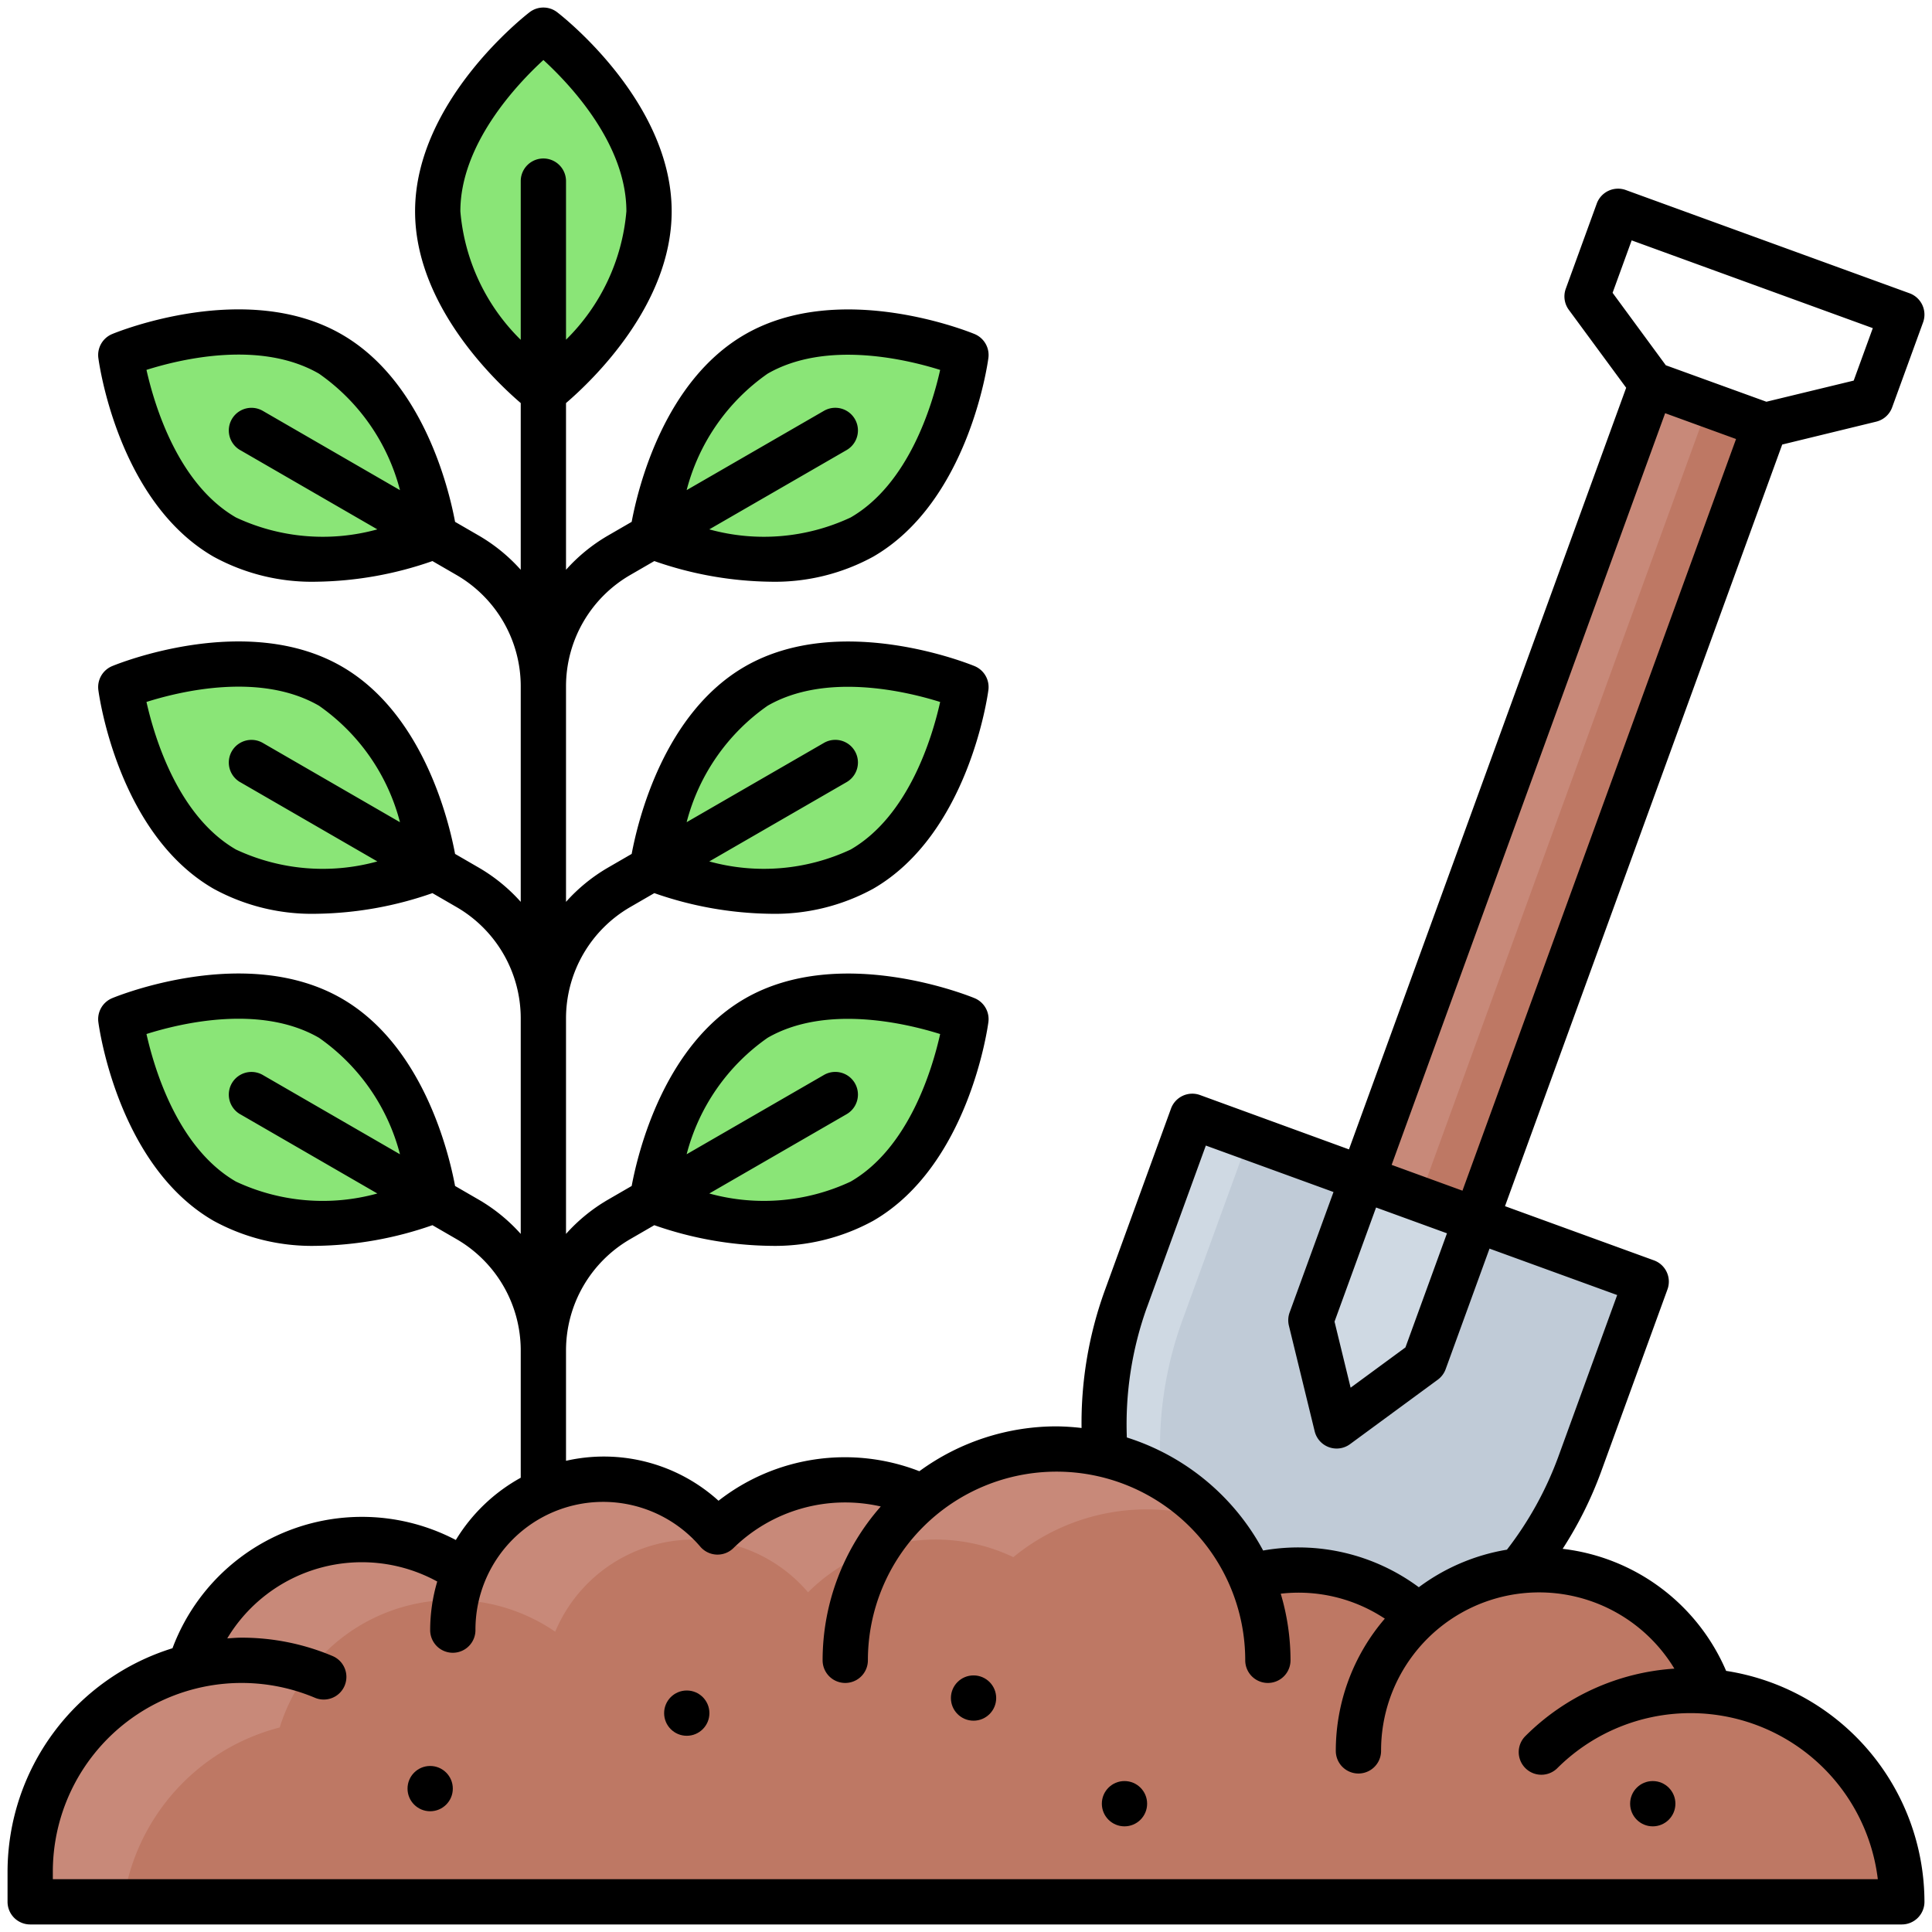
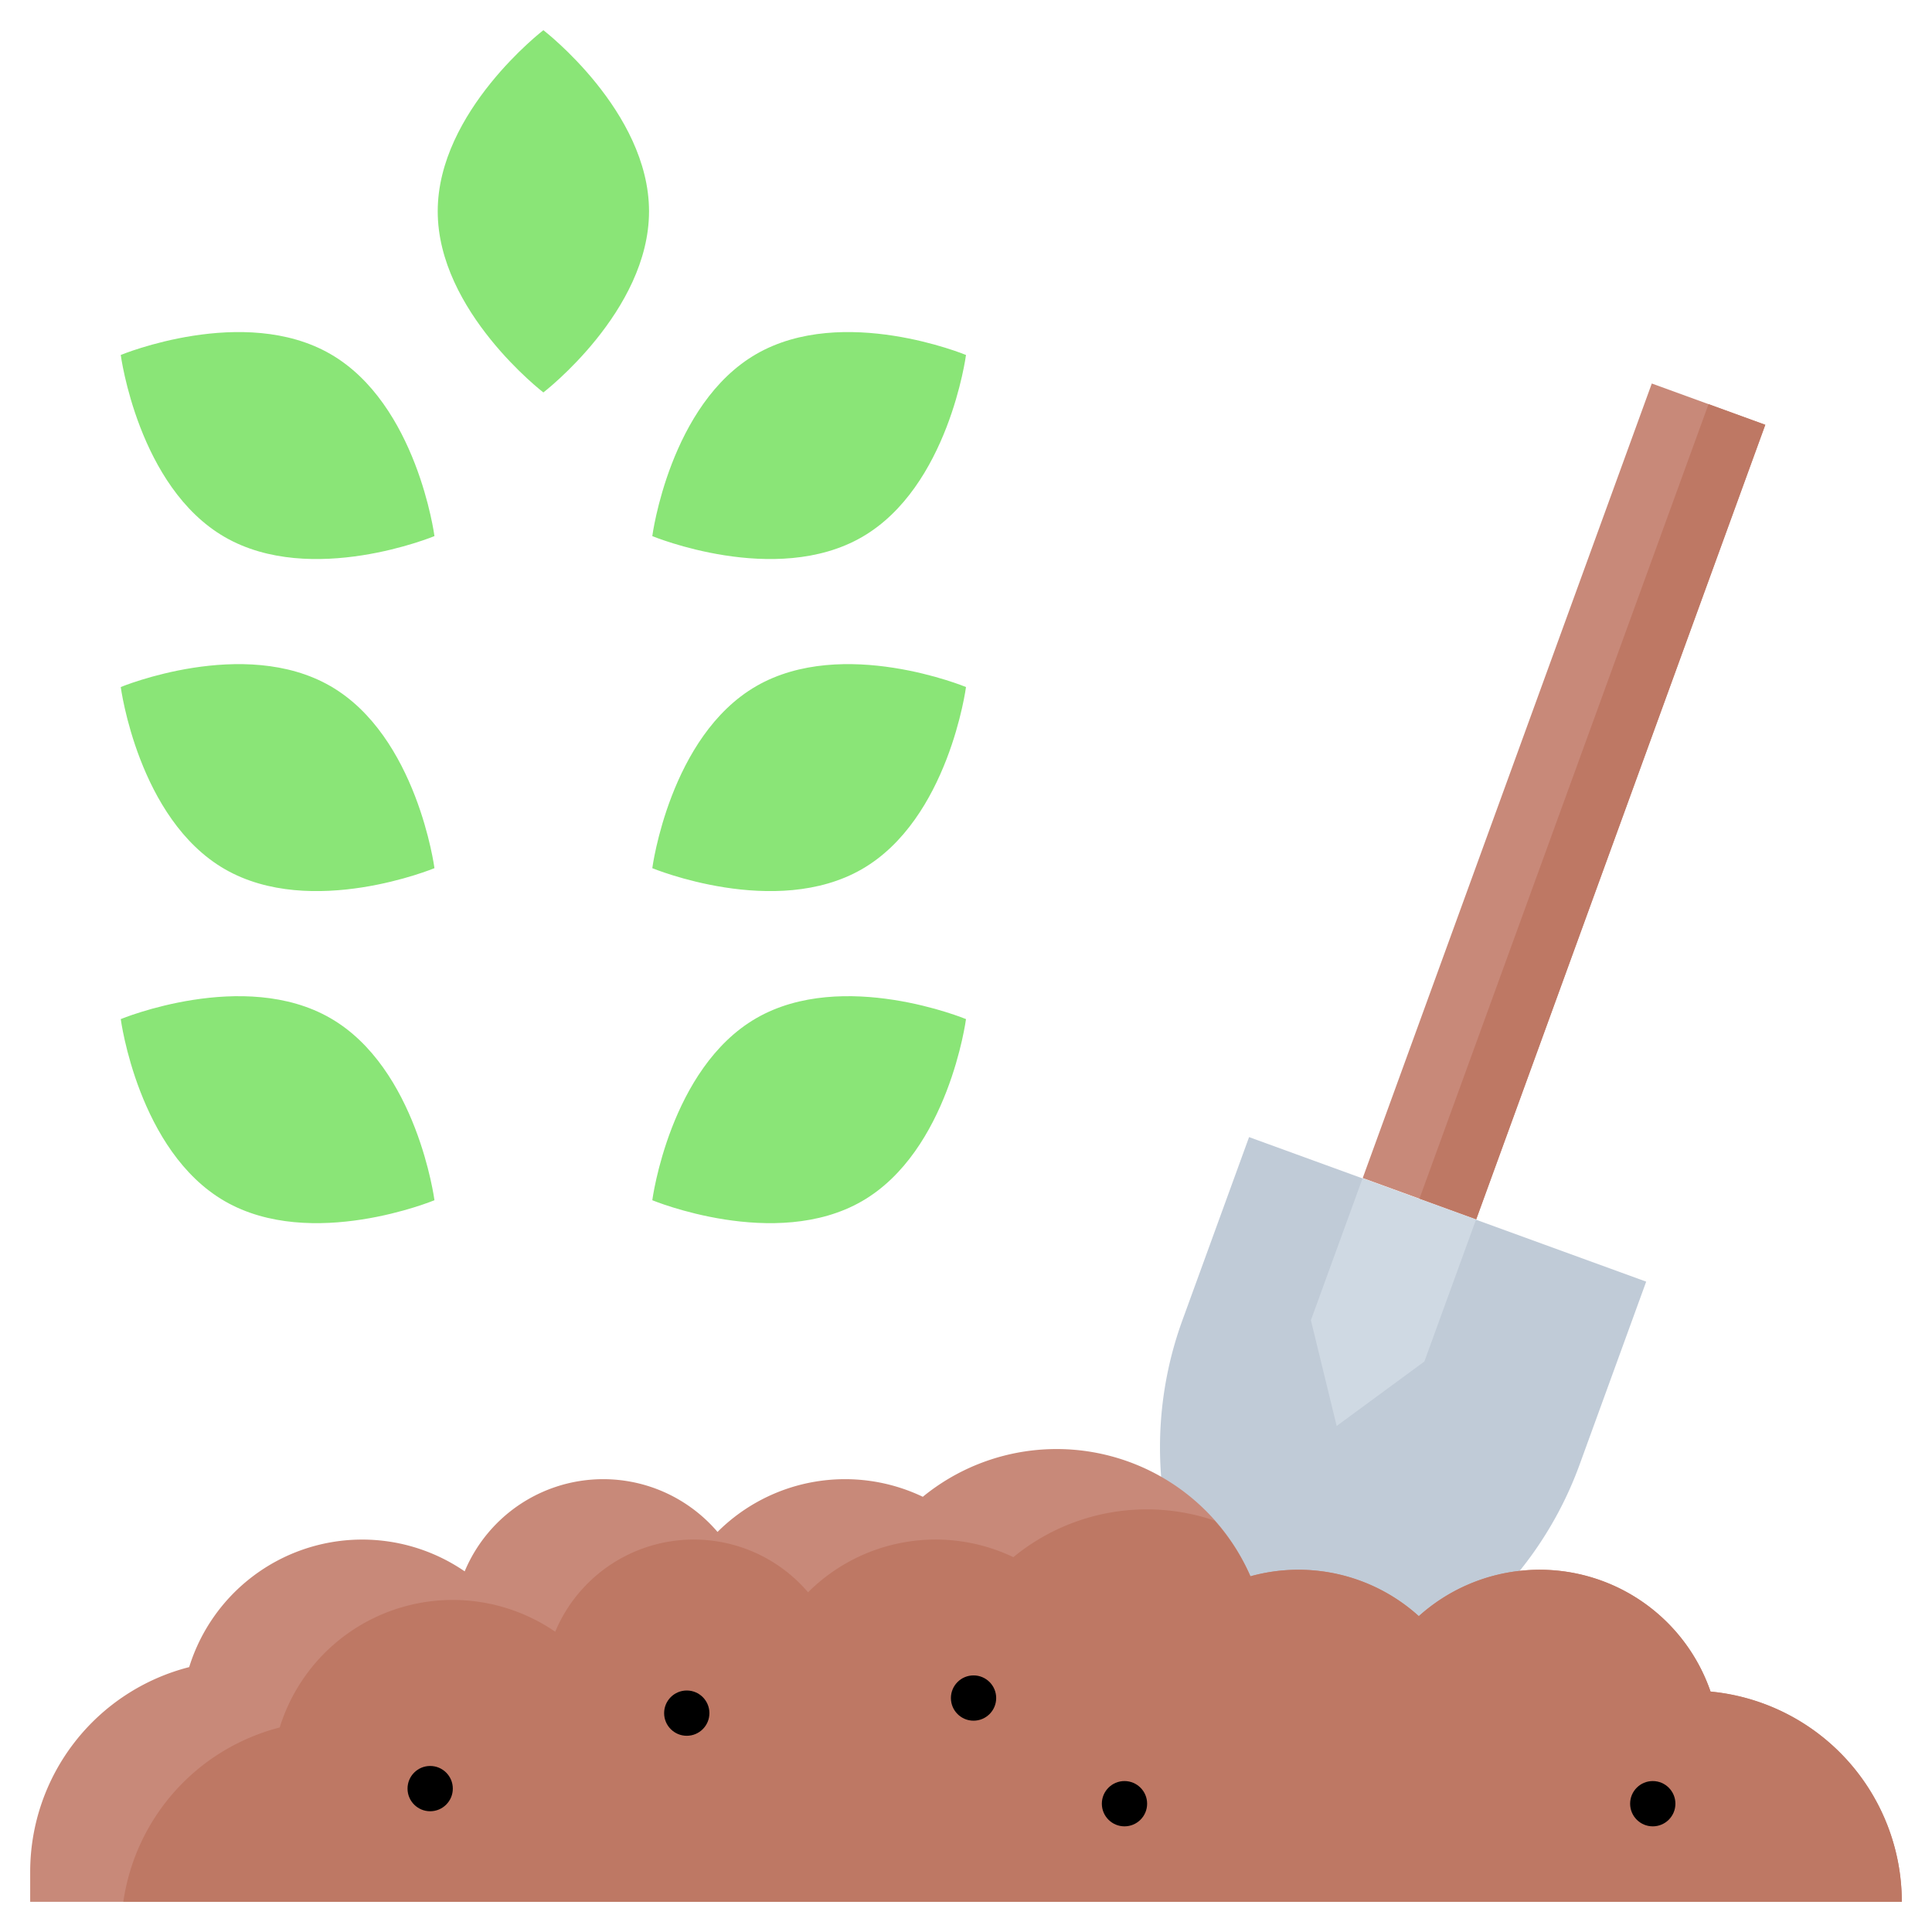
<svg xmlns="http://www.w3.org/2000/svg" id="Filled_Expand" viewBox="0 0 64 64" data-name="Filled Expand">
  <path d="m37.803 24.564h28v4h-28z" fill="#c88979" transform="matrix(.342 -.94 .94 .342 9.123 66.158)" />
-   <path d="m39.5 36.984 15.035 5.472-2.208 6.067a12.326 12.326 0 0 1 -11.465 8.111 12.33 12.33 0 0 1 -3.57-13.584z" fill="#cfd9e3" />
  <path d="m41.946 56.572a12.326 12.326 0 0 0 10.378-8.049l2.208-6.067-13.155-4.788-2.208 6.066a12.325 12.325 0 0 0 2.777 12.838z" fill="#c0cbd7" />
  <path d="m45.136 39.036 3.758 1.368-1.71 4.698-2.905 2.135-.854-3.503z" fill="#cfd9e3" />
  <g fill="#8ae577">
    <path d="m4 22.759s4.076-1.687 6.946-.031 3.446 6.031 3.446 6.031-4.076 1.688-6.946.032-3.446-6.032-3.446-6.032z" />
    <path d="m32 22.759s-4.076-1.687-6.946-.031-3.446 6.031-3.446 6.031 4.076 1.688 6.946.032 3.446-6.032 3.446-6.032z" />
    <path d="m4 11.759s4.076-1.687 6.946-.031 3.446 6.031 3.446 6.031-4.076 1.688-6.946.032-3.446-6.032-3.446-6.032z" />
    <path d="m18 1s3.5 2.686 3.5 6-3.5 6-3.5 6-3.5-2.686-3.5-6 3.5-6 3.5-6z" />
-     <path d="m32 11.759s-4.076-1.687-6.946-.031-3.446 6.031-3.446 6.031 4.076 1.688 6.946.032 3.446-6.032 3.446-6.032z" />
+     <path d="m32 11.759s-4.076-1.687-6.946-.031-3.446 6.031-3.446 6.031 4.076 1.688 6.946.032 3.446-6.032 3.446-6.032" />
    <path d="m4 33.759s4.076-1.687 6.946-.031 3.446 6.031 3.446 6.031-4.076 1.688-6.946.032-3.446-6.032-3.446-6.032z" />
    <path d="m32 33.759s-4.076-1.687-6.946-.031-3.446 6.031-3.446 6.031 4.076 1.688 6.946.032 3.446-6.032 3.446-6.032z" />
  </g>
  <path d="m1 62a7 7 0 0 1 5.267-6.775 6 6 0 0 1 9.126-3.172 4.976 4.976 0 0 1 8.376-1.306 5.979 5.979 0 0 1 6.8-1.164 7 7 0 0 1 10.854 2.634 5.94 5.94 0 0 1 5.577 1.32 5.986 5.986 0 0 1 9.664 2.5 7 7 0 0 1 6.336 6.963h-62z" fill="#c88979" />
  <path d="m4.085 63h58.915a7 7 0 0 0 -6.336-6.966 5.986 5.986 0 0 0 -9.664-2.497 5.94 5.94 0 0 0 -5.578-1.32 7.007 7.007 0 0 0 -1.187-1.845 6.965 6.965 0 0 0 -6.667 1.211 5.979 5.979 0 0 0 -6.8 1.164 4.976 4.976 0 0 0 -8.376 1.306 6 6 0 0 0 -9.126 3.172 6.994 6.994 0 0 0 -5.181 5.775z" fill="#be7864" />
  <path d="m38.743 25.906h28v2h-28z" fill="#be7864" transform="matrix(.342 -.94 .94 .342 9.42 67.266)" />
  <circle cx="14.25" cy="59.25" r=".75" />
  <circle cx="37.25" cy="59.75" r=".75" />
  <circle cx="54.75" cy="59.75" r=".75" />
  <circle cx="32.25" cy="56.25" r=".75" />
  <circle cx="22.75" cy="56.75" r=".75" />
-   <path d="m57.18 55.35a6.741 6.741 0 0 0 -5.415-4.043 12.789 12.789 0 0 0 1.264-2.528l2.208-6.066a.75.75 0 0 0 -.448-.962l-4.934-1.795 9.183-25.23 3.113-.758a.749.749 0 0 0 .528-.472l1.026-2.819a.752.752 0 0 0 -.449-.962l-9.4-3.42a.751.751 0 0 0 -.961.448l-1.026 2.82a.749.749 0 0 0 .1.7l1.9 2.582-9.183 25.23-4.933-1.8a.751.751 0 0 0 -.962.448l-2.208 6.067a12.879 12.879 0 0 0 -.755 4.514 7.831 7.831 0 0 0 -.828-.054 7.7 7.7 0 0 0 -4.545 1.486 6.8 6.8 0 0 0 -6.653.978 5.656 5.656 0 0 0 -5.052-1.323v-3.662a4.261 4.261 0 0 1 2.125-3.68l.8-.463a12.079 12.079 0 0 0 3.834.684 6.787 6.787 0 0 0 3.418-.83c3.154-1.821 3.789-6.388 3.815-6.583a.752.752 0 0 0 -.457-.791c-.18-.074-4.454-1.807-7.608.013-2.675 1.545-3.536 5.056-3.752 6.208l-.8.463a5.705 5.705 0 0 0 -1.375 1.125v-7.146a4.261 4.261 0 0 1 2.125-3.68l.8-.463a12.079 12.079 0 0 0 3.834.684 6.787 6.787 0 0 0 3.418-.83c3.154-1.821 3.789-6.388 3.815-6.583a.752.752 0 0 0 -.457-.791c-.18-.073-4.454-1.806-7.608.013-2.675 1.545-3.536 5.056-3.752 6.208l-.8.463a5.705 5.705 0 0 0 -1.375 1.125v-7.146a4.261 4.261 0 0 1 2.125-3.68l.8-.463a12.079 12.079 0 0 0 3.834.684 6.787 6.787 0 0 0 3.418-.83c3.154-1.821 3.789-6.388 3.815-6.583a.752.752 0 0 0 -.457-.791c-.18-.074-4.454-1.806-7.608.013-2.675 1.545-3.536 5.056-3.752 6.208l-.8.463a5.705 5.705 0 0 0 -1.375 1.125v-5.523c.889-.763 3.5-3.263 3.5-6.352 0-3.642-3.639-6.476-3.793-6.595a.75.75 0 0 0 -.914 0c-.154.119-3.793 2.953-3.793 6.595 0 3.089 2.611 5.589 3.5 6.352v5.523a5.705 5.705 0 0 0 -1.375-1.125l-.8-.463c-.216-1.152-1.077-4.663-3.752-6.208-3.154-1.823-7.428-.088-7.608-.013a.752.752 0 0 0 -.457.791c.026.2.661 4.762 3.815 6.583a6.787 6.787 0 0 0 3.418.83 12.079 12.079 0 0 0 3.834-.684l.8.463a4.261 4.261 0 0 1 2.125 3.68v7.146a5.705 5.705 0 0 0 -1.375-1.125l-.8-.463c-.216-1.152-1.077-4.663-3.752-6.208-3.154-1.823-7.428-.088-7.608-.013a.752.752 0 0 0 -.457.791c.026.2.661 4.762 3.815 6.583a6.787 6.787 0 0 0 3.418.83 12.079 12.079 0 0 0 3.834-.684l.8.463a4.261 4.261 0 0 1 2.125 3.68v7.146a5.705 5.705 0 0 0 -1.375-1.125l-.8-.463c-.216-1.152-1.077-4.663-3.752-6.208-3.154-1.823-7.428-.088-7.608-.013a.752.752 0 0 0 -.457.791c.026.2.661 4.762 3.815 6.583a6.787 6.787 0 0 0 3.418.83 12.079 12.079 0 0 0 3.834-.684l.8.463a4.261 4.261 0 0 1 2.125 3.68v4.223a5.779 5.779 0 0 0 -2.15 2.062 6.7 6.7 0 0 0 -9.386 3.586 7.763 7.763 0 0 0 -5.464 7.4v1a.75.75 0 0 0 .75.75h62a.75.75 0 0 0 .75-.75 7.755 7.755 0 0 0 -6.57-7.65zm-31.751-20.972c1.923-1.108 4.567-.484 5.715-.124-.263 1.175-1.043 3.777-2.965 4.888a6.788 6.788 0 0 1 -4.683.394l4.549-2.627a.75.75 0 0 0 -.75-1.3l-4.549 2.627a6.779 6.779 0 0 1 2.683-3.858zm0-11c1.923-1.107 4.567-.484 5.715-.124-.263 1.175-1.043 3.777-2.965 4.888a6.788 6.788 0 0 1 -4.683.394l4.549-2.627a.75.75 0 0 0 -.75-1.3l-4.549 2.627a6.779 6.779 0 0 1 2.683-3.858zm0-11c1.923-1.107 4.567-.484 5.715-.124-.263 1.175-1.043 3.777-2.965 4.888a6.782 6.782 0 0 1 -4.683.394l4.549-2.627a.75.75 0 0 0 -.75-1.3l-4.549 2.627a6.779 6.779 0 0 1 2.683-3.858zm-17.474 2.531 4.545 2.627a6.782 6.782 0 0 1 -4.683-.394c-1.923-1.111-2.7-3.715-2.965-4.889 1.145-.362 3.783-.991 5.715.125a6.779 6.779 0 0 1 2.683 3.859l-4.545-2.627a.75.75 0 0 0 -.75 1.3zm0 11 4.545 2.627a6.782 6.782 0 0 1 -4.683-.394c-1.923-1.111-2.7-3.715-2.965-4.889 1.145-.362 3.783-.99 5.715.125a6.779 6.779 0 0 1 2.683 3.859l-4.545-2.627a.75.75 0 0 0 -.75 1.3zm0 11 4.545 2.627a6.782 6.782 0 0 1 -4.683-.394c-1.923-1.111-2.7-3.715-2.965-4.889 1.145-.361 3.783-.99 5.715.125a6.779 6.779 0 0 1 2.683 3.859l-4.545-2.627a.75.75 0 0 0 -.75 1.3zm45.464-27.209.632-1.737 7.988 2.907-.633 1.738-2.892.7-3.332-1.208zm1.741 3.988 2.349.855-9.063 24.9-2.346-.855zm-9.576 26.312 2.349.855-1.376 3.78-1.816 1.334-.533-2.189zm-7.59 3.31 1.951-5.362 4.229 1.539-1.454 3.991a.756.756 0 0 0 -.024.434l.854 3.5a.749.749 0 0 0 1.172.427l2.906-2.135a.753.753 0 0 0 .261-.348l1.453-3.994 4.229 1.538-1.952 5.362a11.494 11.494 0 0 1 -1.7 3.073 6.731 6.731 0 0 0 -2.919 1.244 6.7 6.7 0 0 0 -5.157-1.216 7.781 7.781 0 0 0 -4.515-3.745 11.467 11.467 0 0 1 .666-4.311zm-22.744-36.31c0-2.221 1.865-4.2 2.751-5.012.886.812 2.749 2.783 2.749 5.012a6.774 6.774 0 0 1 -2 4.253v-5.253a.75.75 0 0 0 -1.5 0v5.257a6.757 6.757 0 0 1 -2-4.257zm-13.5 55.25v-.25a6.254 6.254 0 0 1 8.683-5.759.75.75 0 1 0 .583-1.383 7.731 7.731 0 0 0 -3.016-.608c-.159 0-.315.014-.472.024a5.2 5.2 0 0 1 6.956-1.884 5.708 5.708 0 0 0 -.234 1.61.75.75 0 0 0 1.5 0 4.231 4.231 0 0 1 7.45-2.763.75.75 0 0 0 1.1.041 5.287 5.287 0 0 1 4.877-1.374 7.711 7.711 0 0 0 -1.927 5.096.75.75 0 0 0 1.5 0 6.25 6.25 0 0 1 12.5 0 .75.75 0 0 0 1.5 0 7.735 7.735 0 0 0 -.324-2.207 5.175 5.175 0 0 1 3.448.827 6.718 6.718 0 0 0 -1.624 4.38.75.75 0 0 0 1.5 0 5.236 5.236 0 0 1 9.716-2.724 7.687 7.687 0 0 0 -4.946 2.244.75.75 0 0 0 1.061 1.06 6.25 6.25 0 0 1 10.624 3.67z" />
</svg>